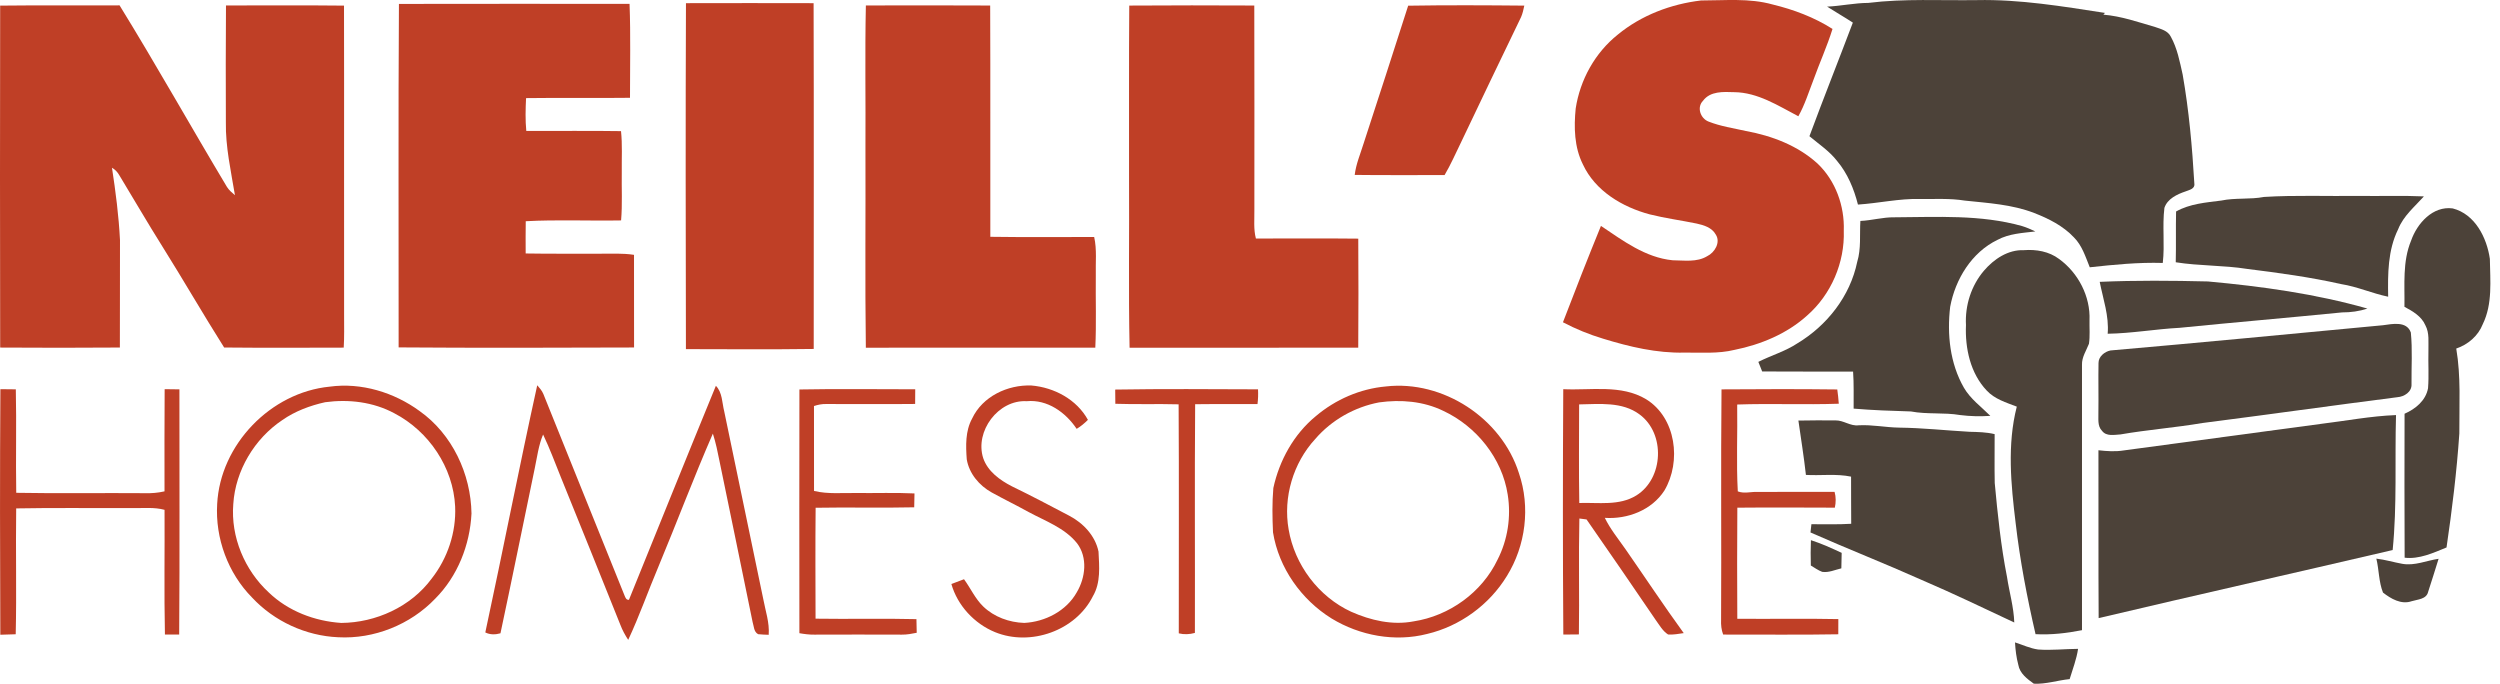
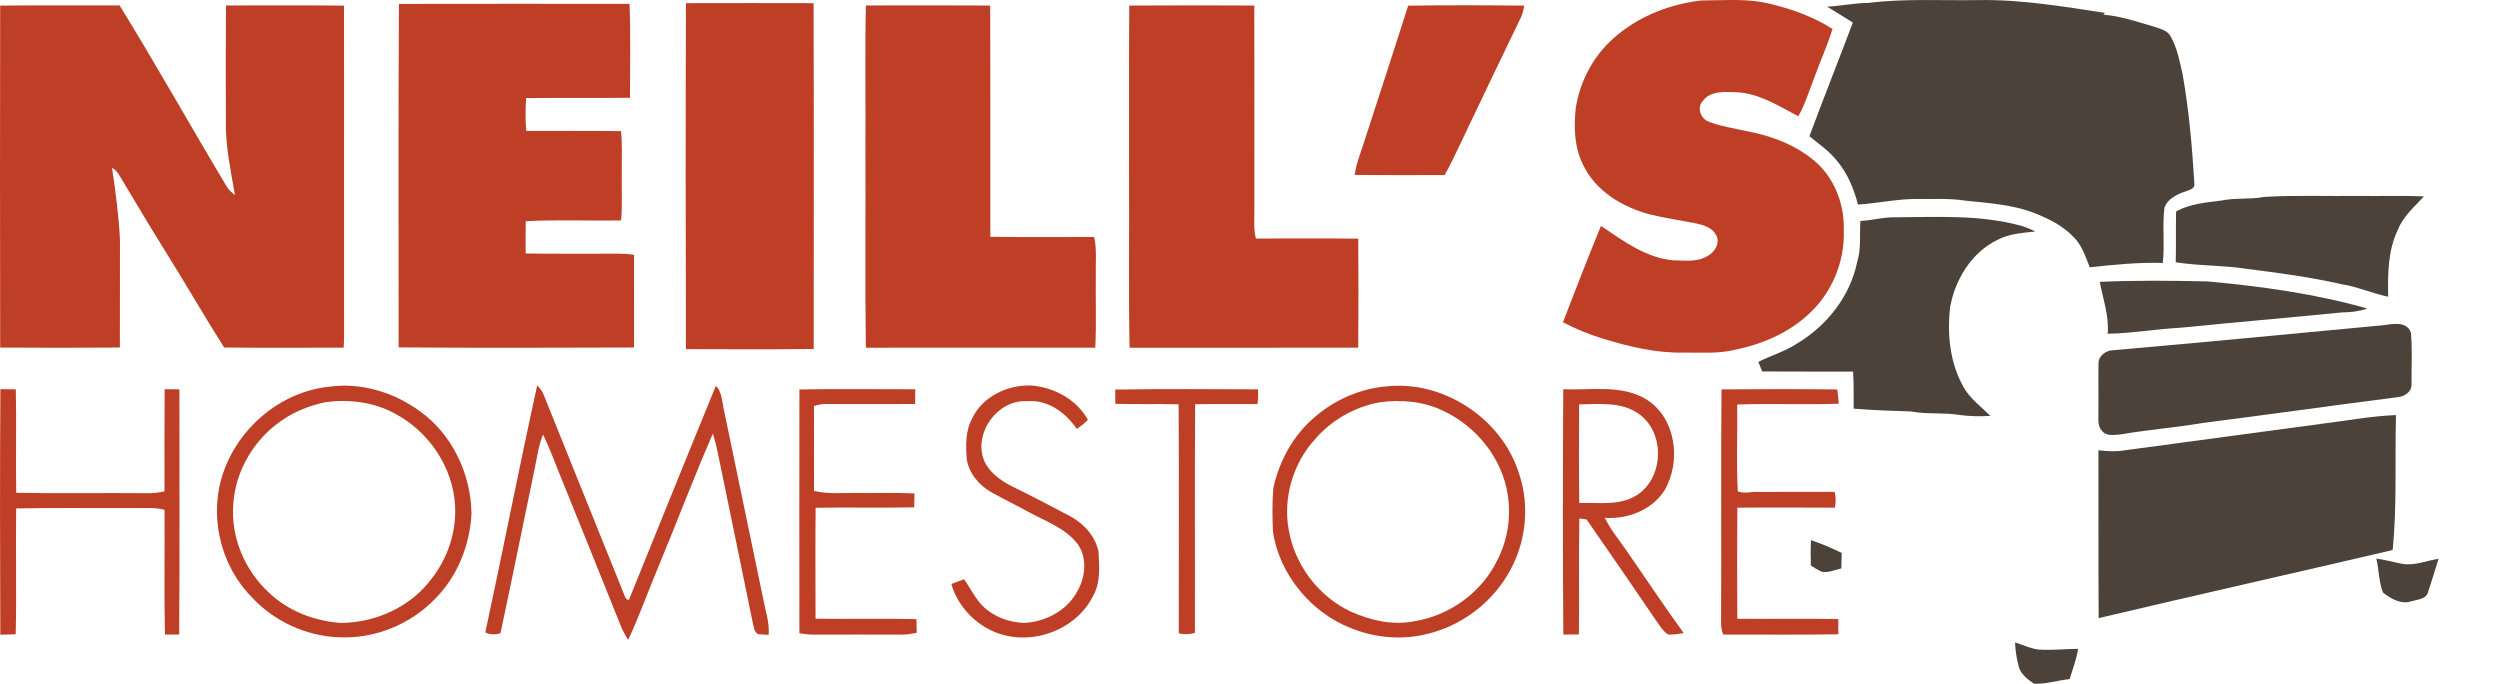
<svg xmlns="http://www.w3.org/2000/svg" fill="none" viewBox="0 0 234 64" height="64" width="234">
  <path fill="#BF3F26" d="M151.429 3.236C153.627 1.426 156.407 0.376 159.219 0.045C161.449 0.045 163.733 -0.191 165.911 0.418C167.882 0.895 169.806 1.616 171.523 2.708C171.02 4.328 170.316 5.873 169.742 7.468C169.294 8.616 168.934 9.805 168.325 10.882C166.434 9.893 164.523 8.647 162.315 8.627C161.304 8.594 160.086 8.516 159.406 9.428C158.793 10.046 159.161 11.092 159.925 11.381C161.046 11.824 162.253 11.998 163.424 12.263C165.858 12.709 168.277 13.629 170.128 15.315C171.81 16.915 172.662 19.289 172.578 21.591C172.679 24.572 171.395 27.569 169.144 29.535C167.257 31.241 164.815 32.254 162.339 32.75C160.814 33.123 159.225 32.988 157.669 33.004C155.077 33.068 152.519 32.459 150.054 31.702C148.752 31.311 147.492 30.795 146.292 30.164C147.444 27.145 148.629 24.137 149.849 21.145C151.908 22.524 154.006 24.111 156.56 24.362C157.639 24.369 158.826 24.57 159.797 23.976C160.496 23.641 161.07 22.683 160.598 21.957C160.242 21.304 159.479 21.07 158.804 20.924C157.343 20.624 155.862 20.428 154.417 20.066C151.853 19.382 149.311 17.873 148.159 15.386C147.349 13.773 147.311 11.919 147.484 10.16C147.892 7.475 149.297 4.933 151.429 3.236Z" />
  <path fill="#BF3F26" d="M37.34 0.367C44.534 0.35 51.73 0.361 58.926 0.363C59.038 3.289 58.963 6.224 58.968 9.154C55.724 9.196 52.482 9.139 49.239 9.183C49.192 10.207 49.161 11.235 49.261 12.257C52.215 12.268 55.172 12.228 58.127 12.274C58.262 13.537 58.182 14.81 58.198 16.076C58.171 17.595 58.264 19.115 58.134 20.631C55.159 20.686 52.18 20.545 49.21 20.706C49.197 21.712 49.194 22.718 49.203 23.725C51.523 23.764 53.842 23.74 56.161 23.747C57.222 23.753 58.288 23.689 59.343 23.853C59.356 26.743 59.336 29.634 59.349 32.525C52.004 32.551 44.658 32.571 37.312 32.516C37.323 21.8 37.27 11.083 37.34 0.367Z" />
  <path fill="#BF3F26" d="M64.206 0.297C68.189 0.286 72.172 0.288 76.153 0.297C76.184 11.085 76.166 21.873 76.164 32.662C72.179 32.717 68.189 32.686 64.202 32.679C64.18 21.887 64.162 11.089 64.206 0.297Z" />
  <path fill="#BF3F26" d="M81.045 0.511C84.925 0.508 88.802 0.491 92.681 0.517C92.71 7.733 92.683 14.949 92.694 22.165C95.934 22.213 99.175 22.176 102.415 22.184C102.682 23.367 102.534 24.585 102.567 25.786C102.541 28.037 102.627 30.292 102.521 32.542C95.36 32.551 88.202 32.542 81.043 32.545C80.957 26.322 81.032 20.095 81.006 13.87C81.034 9.417 80.951 4.961 81.045 0.511Z" />
  <path fill="#BF3F26" d="M105.698 0.522C109.6 0.493 113.501 0.5 117.402 0.517C117.422 6.881 117.409 13.243 117.409 19.607C117.424 20.514 117.319 21.439 117.552 22.326C120.745 22.328 123.941 22.301 127.134 22.337C127.158 25.737 127.154 29.14 127.132 32.54C119.997 32.558 112.863 32.538 105.729 32.549C105.619 27.207 105.711 21.862 105.678 16.518C105.687 11.187 105.659 5.853 105.698 0.522Z" />
  <path fill="#BF3F26" d="M0.015 0.526C3.74 0.48 7.467 0.524 11.191 0.502C14.643 6.105 17.862 11.851 21.243 17.497C21.435 17.804 21.717 18.038 21.991 18.27C21.616 16.006 21.102 13.746 21.141 11.438C21.128 7.797 21.124 4.152 21.152 0.511C24.835 0.515 28.516 0.484 32.199 0.526C32.223 10.196 32.19 19.865 32.208 29.537C32.208 30.537 32.234 31.538 32.172 32.538C28.443 32.547 24.709 32.565 20.98 32.527C19.003 29.4 17.156 26.19 15.19 23.056C13.815 20.867 12.518 18.63 11.178 16.419C11.013 16.121 10.779 15.869 10.481 15.701C10.825 17.948 11.116 20.201 11.231 22.471C11.213 25.823 11.242 29.177 11.22 32.529C7.484 32.554 3.751 32.56 0.017 32.532C-0.007 21.862 -0.003 11.195 0.015 0.526Z" />
  <path fill="#BF3F26" d="M131.805 0.533C135.426 0.473 139.052 0.491 142.675 0.526C142.596 0.89 142.523 1.259 142.371 1.601C140.48 5.537 138.575 9.47 136.708 13.417C136.221 14.413 135.777 15.432 135.212 16.388C132.408 16.381 129.603 16.407 126.801 16.372C126.924 15.348 127.335 14.395 127.637 13.42C129.036 9.125 130.433 4.834 131.805 0.533Z" />
  <path fill="#BF3F26" d="M30.862 36.19C33.814 35.788 36.89 36.726 39.278 38.476C42.332 40.641 44.077 44.364 44.132 48.071C43.982 51.019 42.831 53.936 40.73 56.041C38.41 58.466 35.012 59.83 31.656 59.647C28.626 59.517 25.66 58.153 23.593 55.929C21.335 53.645 20.137 50.377 20.327 47.177C20.614 41.616 25.327 36.731 30.862 36.19ZM30.436 37.647C29.017 37.964 27.62 38.483 26.422 39.321C23.82 41.06 22.033 44.048 21.836 47.177C21.587 50.262 22.9 53.373 25.162 55.459C26.978 57.204 29.454 58.142 31.943 58.307C35.184 58.279 38.457 56.796 40.401 54.161C41.893 52.263 42.709 49.827 42.601 47.411C42.429 43.755 40.136 40.365 36.912 38.684C34.935 37.62 32.64 37.349 30.436 37.647Z" />
  <path fill="#BF3F26" d="M50.285 36.06C50.501 36.309 50.726 36.561 50.856 36.872C53.383 43.172 55.936 49.463 58.465 55.761C58.544 55.944 58.621 56.176 58.871 56.138C61.581 49.463 64.27 42.777 67.007 36.111C67.622 36.744 67.583 37.702 67.788 38.509C69.004 44.361 70.215 50.214 71.44 56.063C71.645 57.178 72.036 58.27 71.95 59.417C71.616 59.409 71.288 59.391 70.961 59.36C70.546 59.137 70.568 58.603 70.442 58.213C69.427 53.203 68.379 48.201 67.353 43.196C67.179 42.316 66.998 41.438 66.724 40.586C64.932 44.697 63.352 48.901 61.627 53.042C60.665 55.318 59.846 57.654 58.8 59.892C58.513 59.45 58.257 58.989 58.072 58.499C56.218 53.883 54.367 49.267 52.493 44.659C51.955 43.322 51.454 41.972 50.834 40.67C50.404 41.685 50.276 42.786 50.048 43.856C48.978 48.995 47.939 54.144 46.844 59.276C46.368 59.411 45.876 59.422 45.425 59.197C47.085 51.493 48.59 43.755 50.285 36.06Z" />
  <path fill="#BF3F26" d="M90.991 39.176C91.962 37.104 94.316 36 96.536 36.082C98.668 36.263 100.777 37.384 101.83 39.299C101.508 39.617 101.166 39.911 100.775 40.14C99.747 38.598 98.032 37.368 96.099 37.552C93.436 37.399 91.223 40.372 92.028 42.881C92.452 44.121 93.586 44.94 94.707 45.516C96.512 46.389 98.284 47.327 100.06 48.261C101.38 48.947 102.512 50.136 102.821 51.626C102.889 53.023 103.041 54.53 102.302 55.792C100.696 59.036 96.454 60.527 93.133 59.168C91.203 58.376 89.621 56.679 89.049 54.664C89.442 54.512 89.837 54.364 90.232 54.216C90.847 55.055 91.273 56.035 92.03 56.767C93.047 57.749 94.464 58.259 95.865 58.305C97.825 58.208 99.815 57.184 100.788 55.437C101.605 54.066 101.823 52.18 100.811 50.849C99.656 49.406 97.854 48.779 96.28 47.927C95.137 47.294 93.963 46.725 92.822 46.094C91.659 45.449 90.711 44.326 90.488 42.995C90.395 41.709 90.351 40.343 90.991 39.176Z" />
  <path fill="#BF3F26" d="M129.718 36.172C135.064 35.559 140.546 39.147 142.168 44.28C143.26 47.455 142.808 51.074 141.042 53.918C139.394 56.615 136.653 58.612 133.577 59.338C130.563 60.108 127.284 59.499 124.645 57.895C121.798 56.132 119.691 53.153 119.154 49.832C119.09 48.448 119.066 47.056 119.185 45.677C119.748 43.09 121.103 40.639 123.164 38.949C125.002 37.393 127.31 36.386 129.718 36.172ZM129.078 37.664C126.778 38.103 124.638 39.313 123.107 41.089C121.041 43.335 120.088 46.542 120.615 49.549C121.176 52.864 123.413 55.852 126.474 57.261C128.286 58.067 130.331 58.544 132.311 58.16C135.649 57.652 138.705 55.456 140.166 52.394C141.124 50.529 141.453 48.364 141.122 46.297C140.599 42.892 138.191 39.906 135.098 38.459C133.231 37.549 131.11 37.38 129.078 37.664Z" />
  <path fill="#BF3F26" d="M0.037 36.426C0.518 36.428 0.999 36.433 1.48 36.442C1.553 39.67 1.464 42.898 1.52 46.127C5.536 46.2 9.554 46.129 13.572 46.162C14.186 46.182 14.802 46.127 15.399 45.99C15.399 42.801 15.384 39.615 15.411 36.426C15.872 36.428 16.331 36.435 16.794 36.444C16.785 44.094 16.829 51.745 16.772 59.395C16.326 59.393 15.88 59.393 15.437 59.393C15.353 55.503 15.424 51.61 15.402 47.72C14.444 47.46 13.447 47.572 12.469 47.557C8.819 47.574 5.165 47.515 1.515 47.587C1.46 51.513 1.562 55.441 1.471 59.367C0.99 59.38 0.511 59.395 0.03 59.411C-0.003 51.749 -0.014 44.086 0.037 36.426Z" />
  <path fill="#BF3F26" d="M74.825 36.455C78.437 36.384 82.052 36.44 85.666 36.437C85.662 36.894 85.659 37.351 85.657 37.81C82.879 37.839 80.101 37.816 77.323 37.816C76.934 37.805 76.553 37.883 76.189 38.004C76.191 40.654 76.191 43.304 76.193 45.952C77.51 46.272 78.872 46.118 80.213 46.147C82.007 46.166 83.804 46.1 85.596 46.186C85.587 46.619 85.578 47.051 85.571 47.484C82.497 47.557 79.419 47.468 76.343 47.526C76.308 50.986 76.328 54.446 76.336 57.908C79.483 57.959 82.632 57.871 85.779 57.952C85.787 58.376 85.794 58.802 85.805 59.228C85.348 59.323 84.885 59.406 84.417 59.402C81.688 59.4 78.958 59.384 76.231 59.402C75.756 59.409 75.286 59.349 74.823 59.267C74.814 51.663 74.812 44.059 74.825 36.455Z" />
  <path fill="#BF3F26" d="M104.383 36.464C108.836 36.389 113.296 36.428 117.751 36.442C117.773 36.901 117.762 37.362 117.702 37.819C115.756 37.836 113.812 37.808 111.866 37.834C111.811 44.971 111.861 52.107 111.842 59.241C111.345 59.38 110.835 59.404 110.334 59.281C110.328 52.136 110.363 44.99 110.319 37.845C108.346 37.79 106.371 37.863 104.396 37.794C104.392 37.351 104.387 36.907 104.383 36.464Z" />
  <path fill="#BF3F26" d="M146.321 36.428C148.898 36.554 151.734 35.967 154.066 37.362C156.886 39.092 157.4 43.201 155.785 45.919C154.593 47.758 152.343 48.611 150.211 48.472C150.723 49.527 151.473 50.439 152.14 51.396C153.962 54.016 155.723 56.677 157.597 59.259C157.111 59.329 156.624 59.424 156.134 59.389C155.62 59.062 155.326 58.506 154.973 58.029C152.828 54.885 150.681 51.74 148.501 48.62C148.276 48.589 148.051 48.561 147.83 48.532C147.748 52.147 147.839 55.765 147.784 59.382C147.296 59.389 146.811 59.391 146.327 59.395C146.274 51.74 146.277 44.083 146.321 36.428ZM147.806 37.852C147.804 40.928 147.768 44.004 147.821 47.08C149.606 47.02 151.559 47.367 153.164 46.372C155.721 44.781 155.895 40.575 153.461 38.79C151.846 37.58 149.703 37.821 147.806 37.852Z" />
  <path fill="#BF3F26" d="M161.134 36.446C164.746 36.42 168.359 36.409 171.969 36.453C172.033 36.896 172.077 37.34 172.11 37.788C168.941 37.898 165.77 37.752 162.601 37.863C162.643 40.57 162.511 43.291 162.657 45.992C163.248 46.228 163.89 46.016 164.504 46.043C166.909 46.036 169.312 46.032 171.717 46.038C171.852 46.524 171.847 47.025 171.741 47.517C168.698 47.508 165.655 47.49 162.615 47.519C162.586 50.984 162.595 54.453 162.612 57.917C165.764 57.948 168.917 57.879 172.068 57.948C172.066 58.422 172.064 58.895 172.064 59.369C168.471 59.437 164.879 59.382 161.288 59.395C161.119 58.952 161.074 58.482 161.094 58.014C161.134 50.825 161.063 43.635 161.134 36.446Z" />
  <path fill="#4C4239" d="M171.015 0.621C172.306 0.564 173.577 0.277 174.873 0.272C178.242 -0.145 181.645 0.058 185.03 0.01C189.064 -0.074 193.051 0.597 197.023 1.208C196.97 1.263 196.922 1.318 196.875 1.373C198.543 1.508 200.143 2.071 201.743 2.536C202.275 2.722 202.91 2.874 203.184 3.426C203.795 4.52 204.025 5.774 204.298 6.983C204.89 10.359 205.192 13.773 205.391 17.191C205.464 17.681 204.901 17.782 204.565 17.917C203.773 18.186 202.869 18.605 202.588 19.459C202.379 21.167 202.635 22.899 202.436 24.612C200.148 24.543 197.873 24.771 195.602 25.018C195.205 24.04 194.883 22.979 194.119 22.218C193.106 21.141 191.756 20.461 190.394 19.934C188.322 19.131 186.08 19.007 183.896 18.775C182.519 18.55 181.12 18.643 179.734 18.625C177.774 18.572 175.852 19.022 173.904 19.148C173.529 17.672 172.931 16.229 171.942 15.055C171.227 14.137 170.245 13.49 169.363 12.749C170.68 9.192 172.088 5.665 173.427 2.117C172.633 1.599 171.812 1.129 171.015 0.621Z" />
  <path fill="#4C4239" d="M211.918 18.433C214.866 18.254 217.825 18.376 220.778 18.338C222.81 18.369 224.847 18.29 226.879 18.382C226.01 19.351 224.953 20.212 224.465 21.461C223.496 23.418 223.494 25.64 223.532 27.772C222.042 27.465 220.639 26.829 219.132 26.591C216.23 25.938 213.28 25.539 210.331 25.17C208.118 24.819 205.859 24.901 203.65 24.548C203.689 22.963 203.645 21.379 203.681 19.795C204.969 19.069 206.47 18.958 207.906 18.773C209.228 18.495 210.592 18.689 211.918 18.433Z" />
-   <path fill="#4C4239" d="M225.679 22.524C226.239 20.911 227.713 19.254 229.574 19.508C231.665 20.042 232.767 22.248 233.051 24.23C233.08 26.273 233.318 28.438 232.389 30.338C231.961 31.437 231.008 32.251 229.905 32.624C230.355 35.252 230.178 37.925 230.194 40.577C229.953 44.145 229.514 47.7 228.995 51.242C227.766 51.747 226.431 52.365 225.074 52.2C225.054 47.709 225.054 43.216 225.067 38.726C226.091 38.278 227.054 37.494 227.265 36.338C227.356 35.177 227.27 34.01 227.301 32.845C227.281 32.039 227.415 31.179 227.012 30.44C226.65 29.599 225.824 29.127 225.056 28.716C225.09 26.642 224.862 24.49 225.679 22.524Z" />
  <path fill="#4C4239" d="M174.131 20.68C175.199 20.635 176.234 20.322 177.307 20.34C181.301 20.322 185.372 20.064 189.26 21.158C189.69 21.286 190.101 21.472 190.509 21.664C189.306 21.805 188.053 21.867 186.965 22.451C184.544 23.623 183.017 26.132 182.536 28.718C182.234 31.289 182.512 34.01 183.821 36.289C184.434 37.349 185.447 38.072 186.296 38.926C185.354 38.984 184.408 38.971 183.472 38.849C181.947 38.589 180.387 38.801 178.862 38.512C177.073 38.456 175.285 38.399 173.5 38.247C173.491 37.093 173.531 35.936 173.449 34.785C170.612 34.767 167.776 34.795 164.94 34.769C164.821 34.467 164.702 34.169 164.581 33.871C165.788 33.262 167.105 32.887 168.239 32.134C171.013 30.468 173.173 27.717 173.833 24.519C174.215 23.272 174.052 21.962 174.131 20.68Z" />
-   <path fill="#4C4239" d="M185.696 25.34C186.625 24.252 187.951 23.358 189.437 23.416C190.591 23.328 191.787 23.53 192.731 24.241C194.527 25.543 195.675 27.752 195.578 29.983C195.564 30.711 195.633 31.448 195.527 32.174C195.275 32.821 194.847 33.434 194.874 34.156C194.88 42.433 194.878 50.71 194.874 58.985C193.444 59.267 191.981 59.437 190.527 59.358C189.734 55.924 189.068 52.455 188.664 48.953C188.225 45.348 187.859 41.627 188.772 38.061C187.779 37.677 186.7 37.36 185.954 36.552C184.419 34.93 183.922 32.596 184.015 30.42C183.916 28.595 184.507 26.735 185.696 25.34Z" />
  <path fill="#4C4239" d="M196.533 26.381C199.907 26.234 203.283 26.262 206.66 26.344C211.684 26.803 216.722 27.498 221.588 28.88C220.824 29.14 220.025 29.241 219.224 29.241C214.151 29.744 209.078 30.177 204.005 30.684C201.754 30.802 199.53 31.203 197.279 31.238C197.418 29.57 196.849 27.99 196.533 26.381Z" />
  <path fill="#4C4239" d="M223.046 30.442C223.931 30.323 225.262 30.029 225.654 31.121C225.816 32.717 225.701 34.339 225.718 35.945C225.767 36.68 225.039 37.132 224.388 37.179C218.302 37.956 212.227 38.818 206.141 39.595C203.595 40.028 201.015 40.222 198.471 40.663C197.89 40.696 197.162 40.866 196.754 40.332C196.293 39.869 196.432 39.18 196.41 38.593C196.434 37.055 196.392 35.517 196.421 33.981C196.414 33.379 196.986 32.916 197.539 32.803C206.046 32.066 214.544 31.241 223.046 30.442Z" />
  <path fill="#4C4239" d="M217.196 39.681C219.551 39.396 221.892 38.942 224.267 38.851C224.147 43.062 224.372 47.29 223.953 51.484C214.785 53.627 205.596 55.688 196.434 57.855C196.399 52.619 196.43 47.38 196.414 42.144C197.202 42.234 198.001 42.289 198.788 42.159C204.923 41.325 211.06 40.502 217.196 39.681Z" />
-   <path fill="#4C4239" d="M168.33 39.365C169.486 39.348 170.645 39.335 171.803 39.35C172.56 39.332 173.198 39.908 173.972 39.807C175.237 39.739 176.477 40.005 177.737 40.025C179.95 40.05 182.15 40.292 184.357 40.416C185.14 40.434 185.932 40.449 186.698 40.634C186.707 42.159 186.672 43.684 186.707 45.207C186.981 48.155 187.285 51.105 187.857 54.011C188.073 55.432 188.488 56.822 188.536 58.266C185.659 56.911 182.788 55.536 179.864 54.28C176.422 52.74 172.909 51.365 169.462 49.838C169.486 49.58 169.515 49.322 169.548 49.066C170.788 49.064 172.033 49.103 173.273 49.026C173.253 47.557 173.275 46.085 173.26 44.613C171.869 44.324 170.439 44.531 169.034 44.452C168.844 42.748 168.57 41.058 168.33 39.365Z" />
  <path fill="#4C4239" d="M169.502 50.56C170.492 50.876 171.439 51.31 172.381 51.747C172.366 52.228 172.357 52.711 172.35 53.197C171.761 53.334 171.172 53.616 170.559 53.526C170.175 53.384 169.841 53.137 169.493 52.932C169.473 52.14 169.469 51.35 169.502 50.56Z" />
  <path fill="#4C4239" d="M222.426 52.288C223.247 52.383 224.039 52.627 224.853 52.773C226.014 52.981 227.122 52.467 228.252 52.303C227.941 53.338 227.601 54.364 227.274 55.397C227.113 56.099 226.286 56.101 225.723 56.275C224.756 56.611 223.785 56.041 223.048 55.465C222.649 54.468 222.68 53.334 222.426 52.288Z" />
  <path fill="#4C4239" d="M188.605 60.128C189.322 60.355 190.015 60.691 190.767 60.794C192.012 60.887 193.259 60.739 194.507 60.733C194.366 61.706 194.002 62.626 193.72 63.564C192.599 63.676 191.489 64.051 190.366 63.994C189.748 63.553 189.048 63.03 188.914 62.229C188.73 61.54 188.644 60.834 188.605 60.128Z" />
</svg>